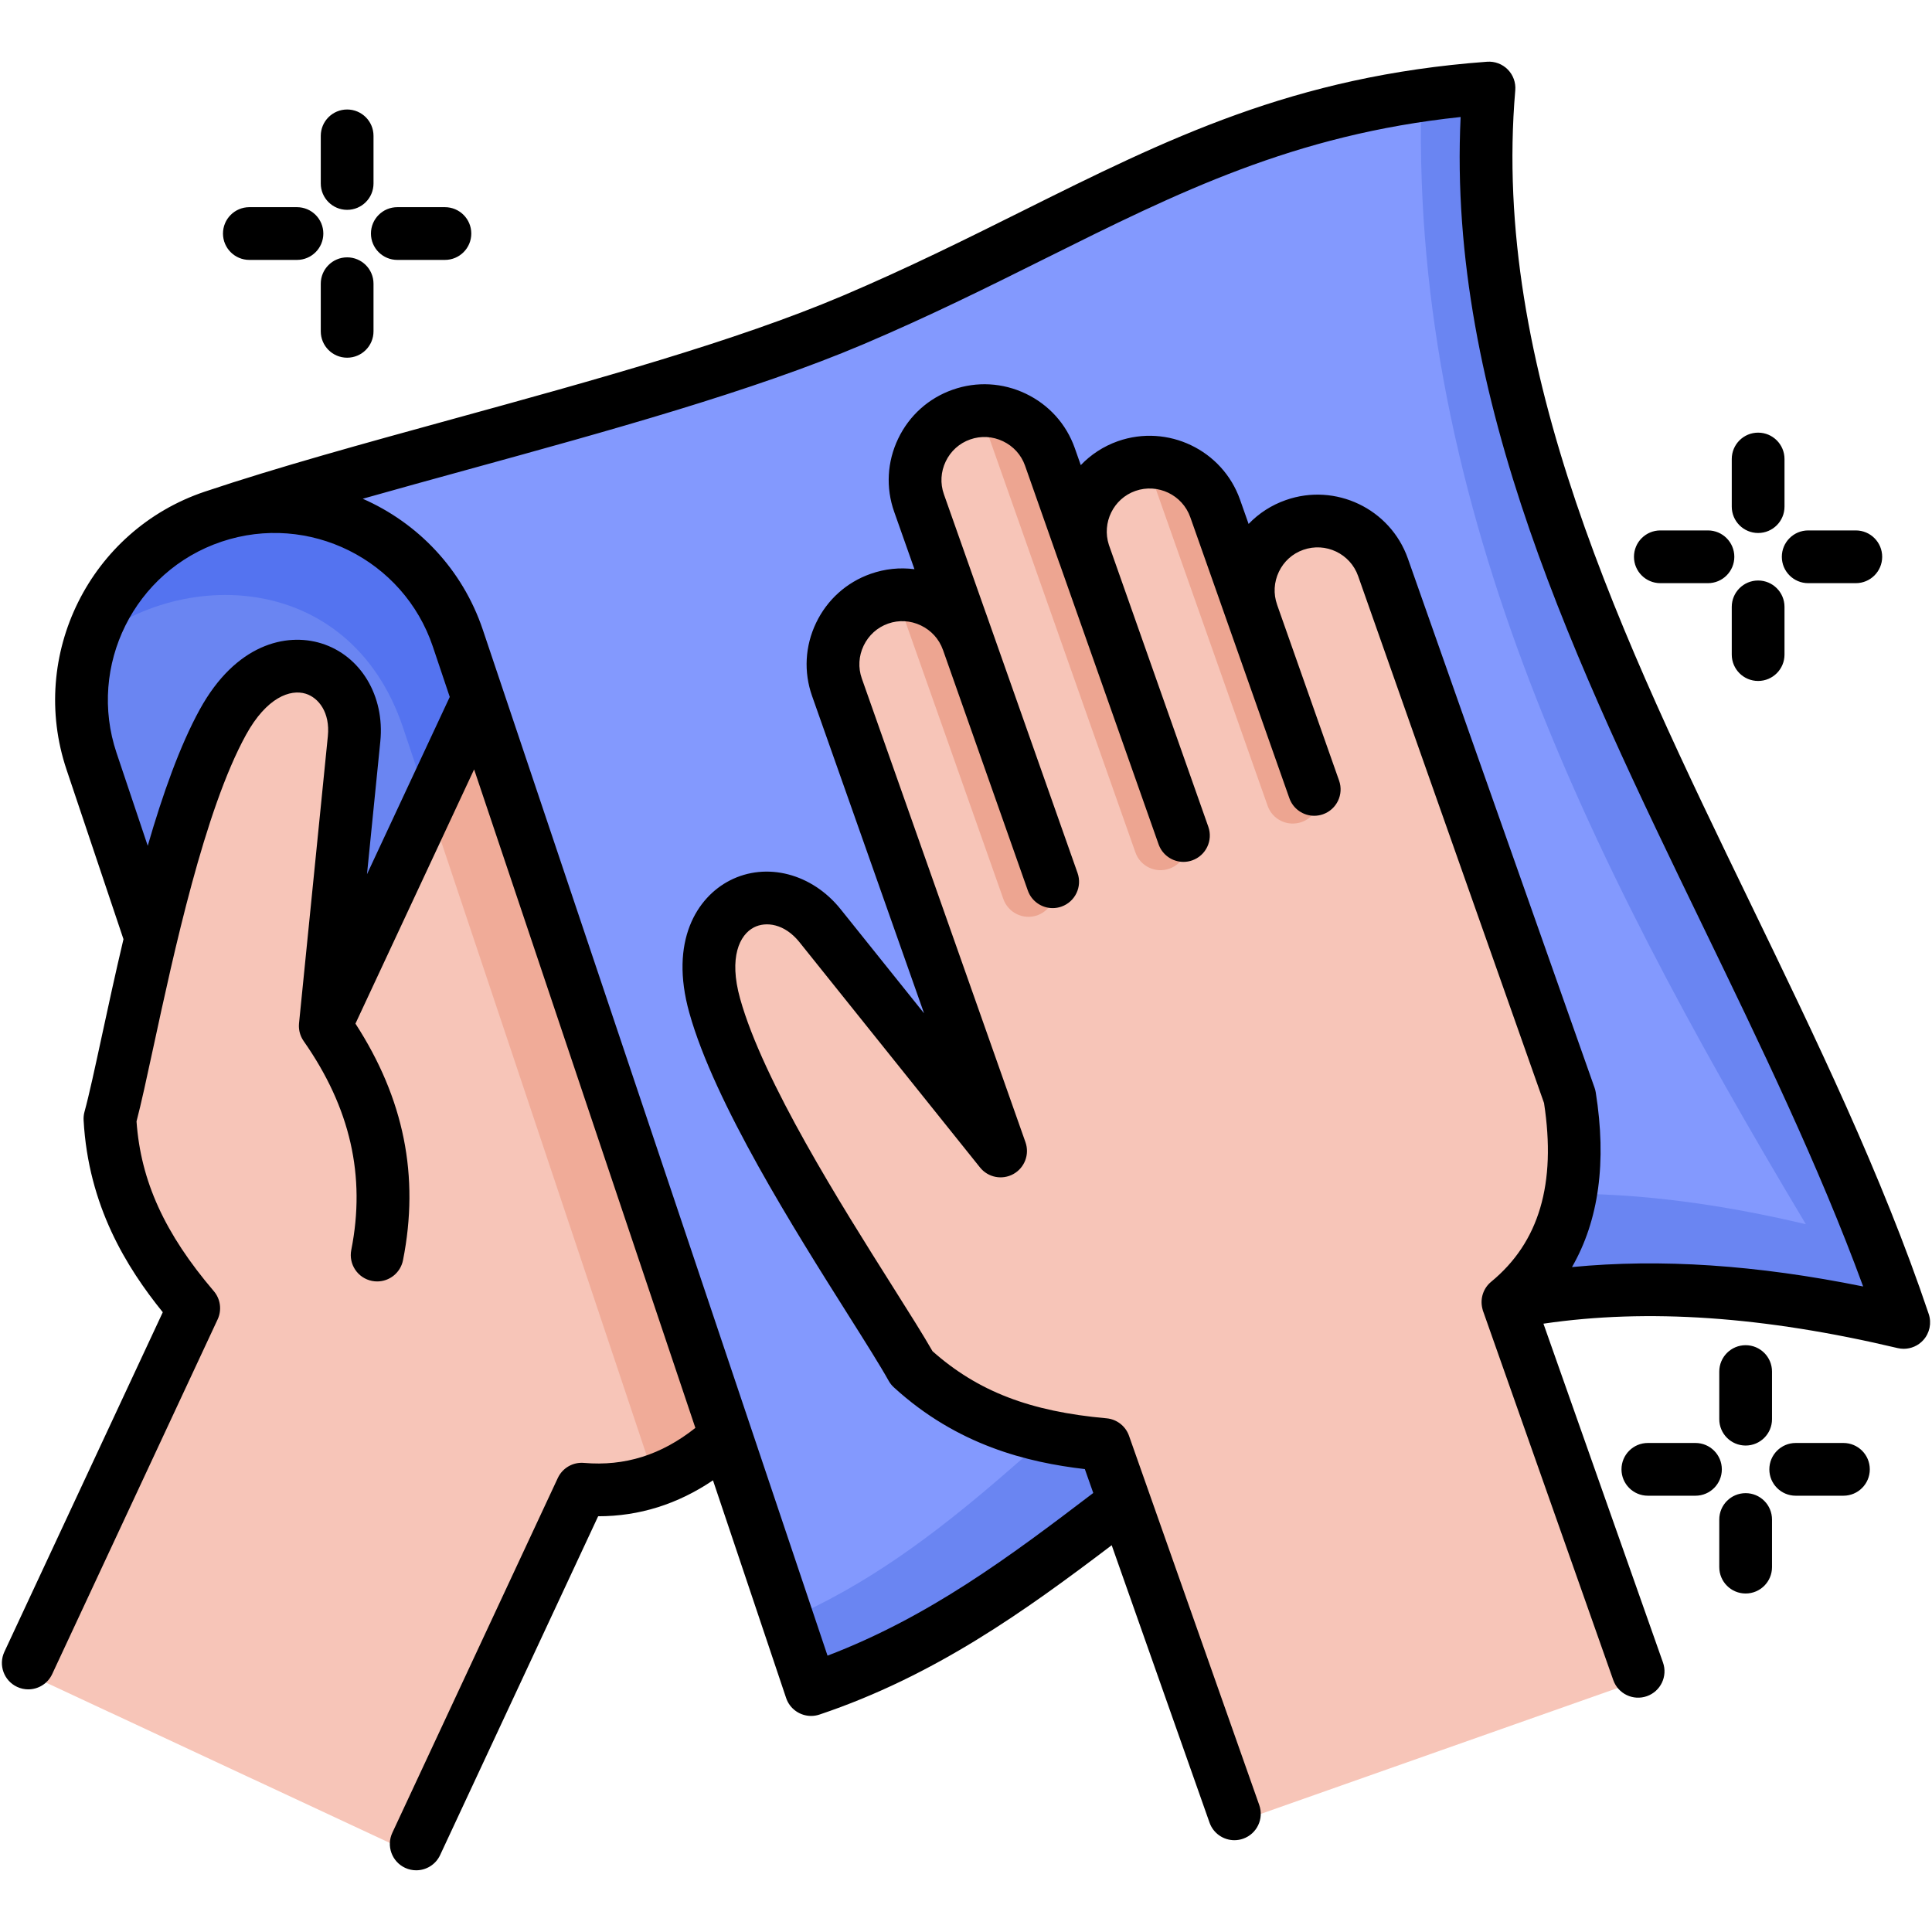
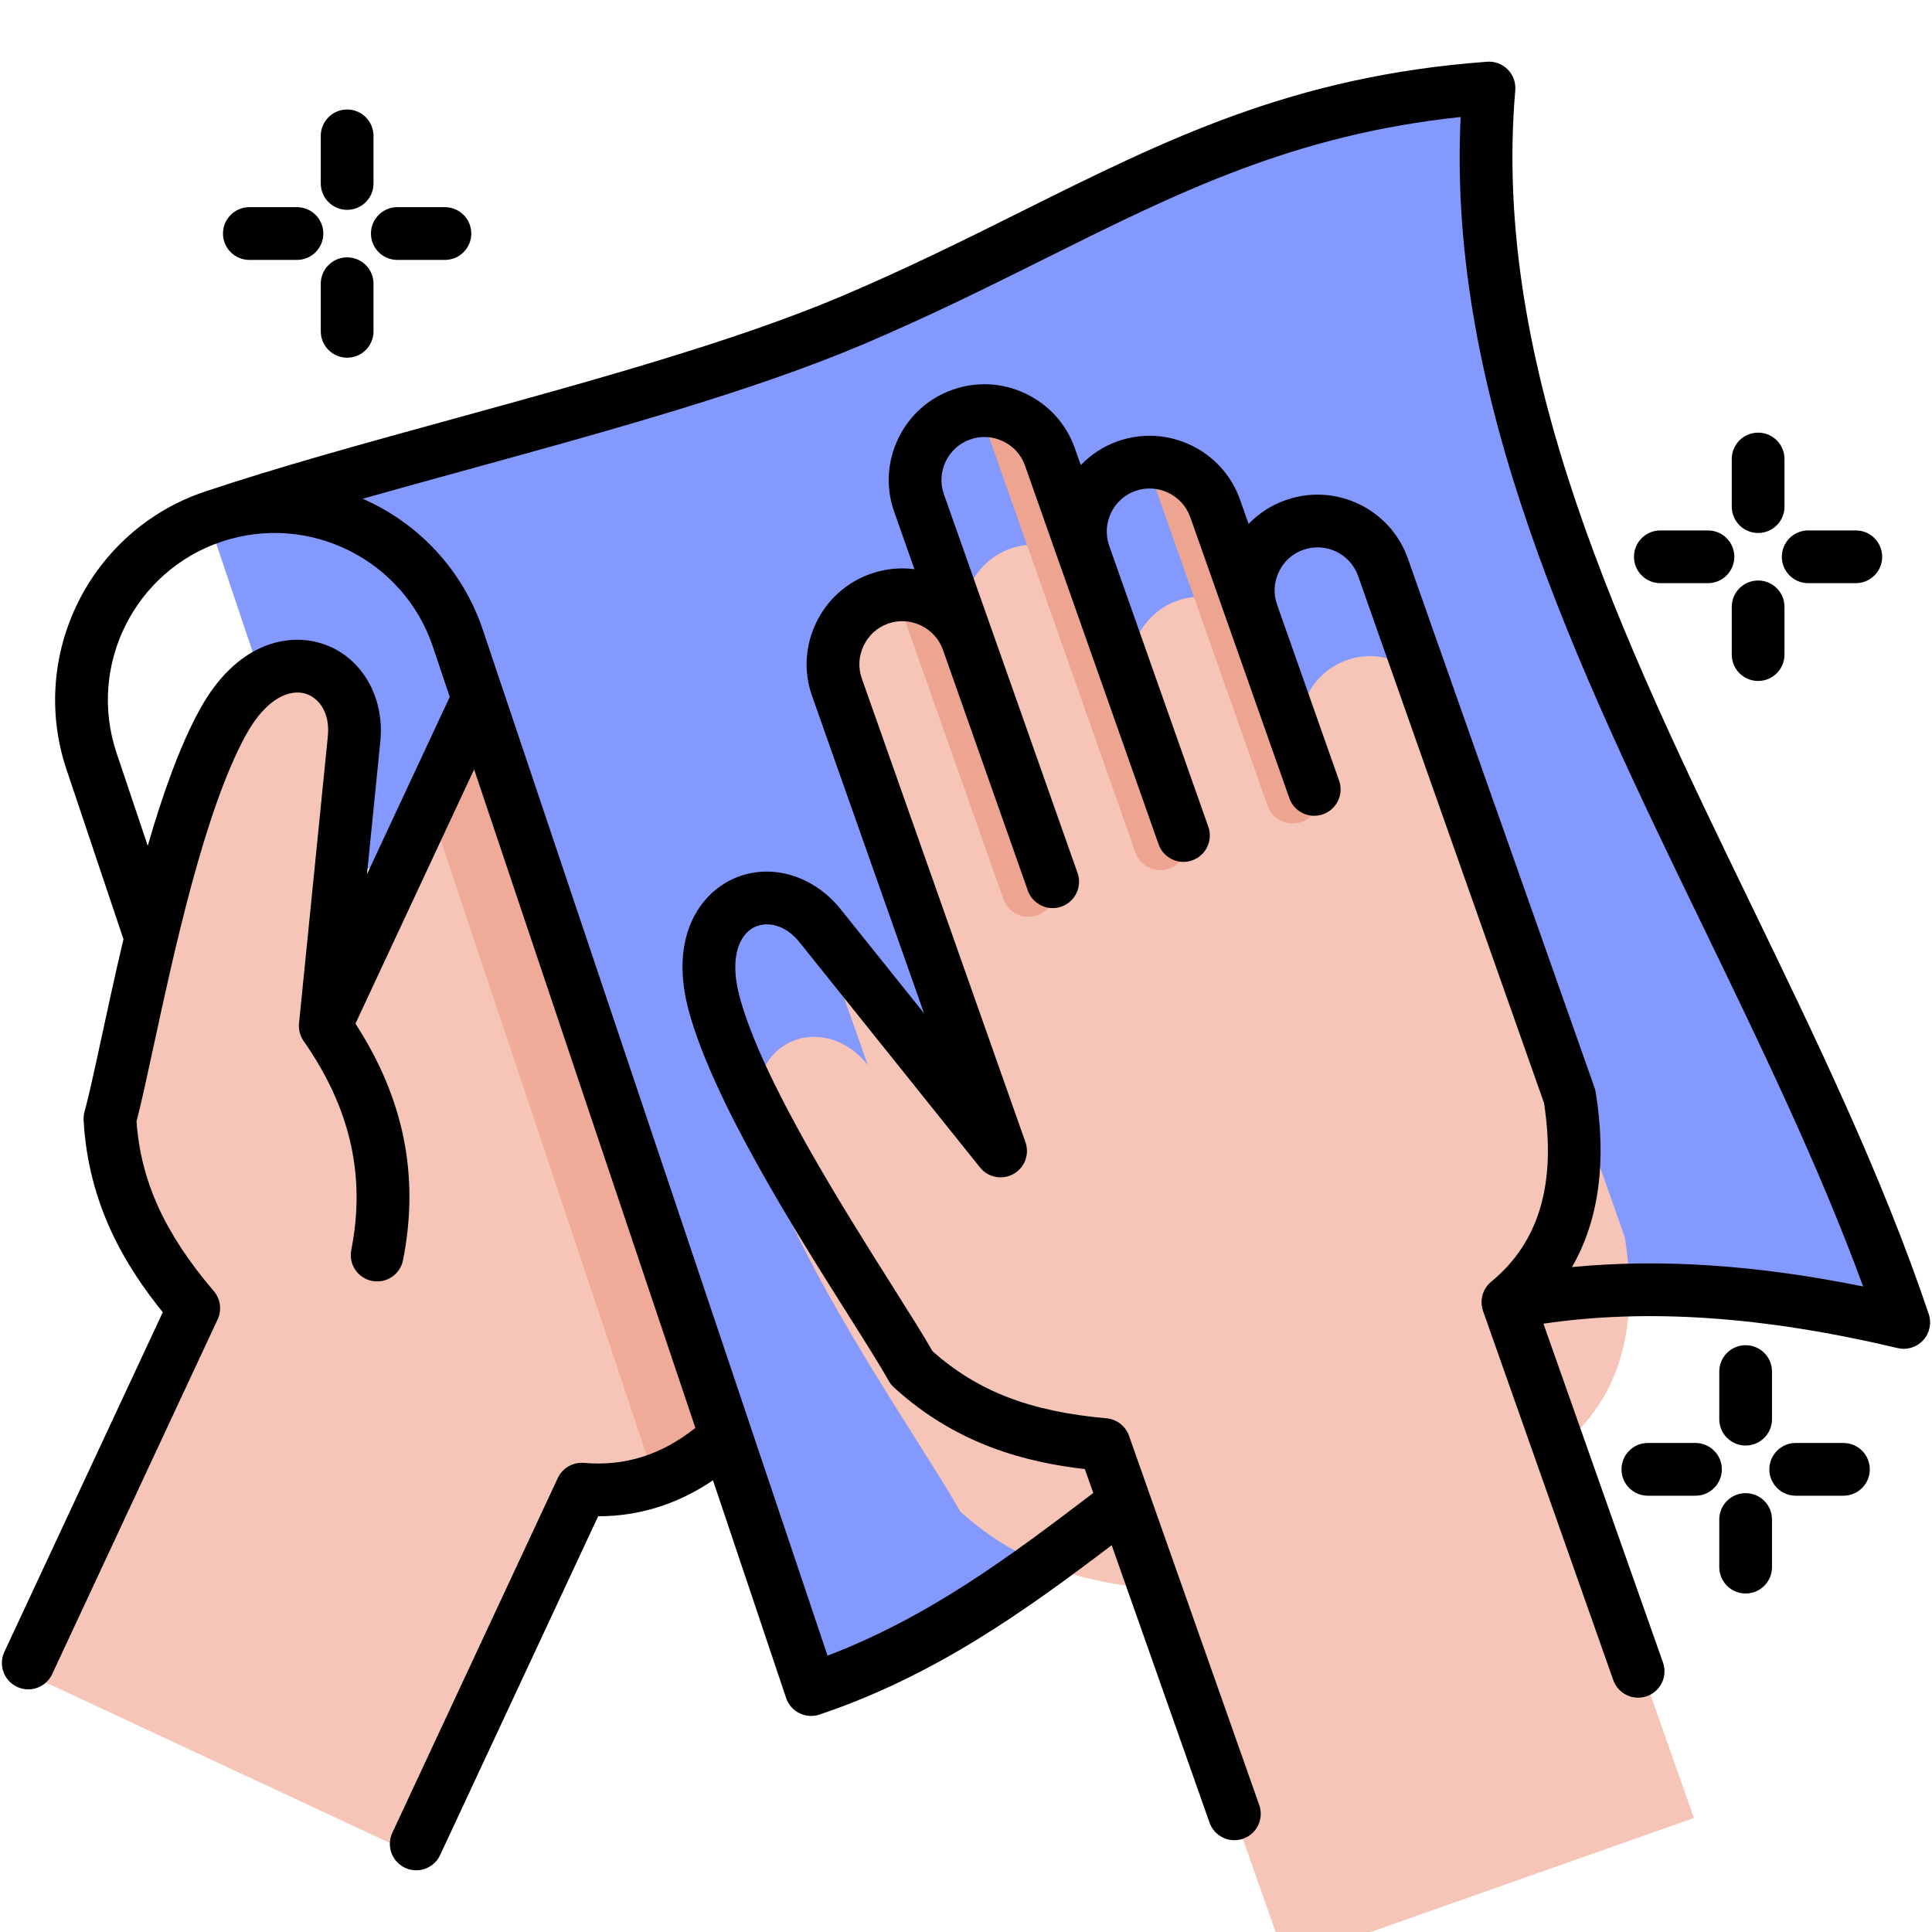
<svg xmlns="http://www.w3.org/2000/svg" id="Layer_1" enable-background="new 0 0 512 512" viewBox="0 0 512 512">
  <g>
    <g>
      <path clip-rule="evenodd" d="m214.526 449.668c97.491-32.745 125.922-137.722 292.474-98.263-37.031-110.12-120.893-215.841-111.035-330.39-70.261 5.172-107.435 35.402-170.21 62.089-47.974 20.401-121.95 36.088-171.238 52.631l32.888 97.891 49.003-16.487z" fill="#8399fe" fill-rule="evenodd" />
    </g>
    <g>
-       <path clip-rule="evenodd" d="m214.526 449.668c97.491-32.745 125.922-137.722 292.474-98.263-37.031-110.12-120.893-215.841-111.035-330.39-6.686.486-13.058 1.2-19.201 2.143-3.772 107.092 42.088 201.497 101.806 301.274-159.838-37.859-183.01 67.632-270.787 105.149z" fill="#6a85f2" fill-rule="evenodd" />
-     </g>
+       </g>
    <g>
-       <path clip-rule="evenodd" d="m183.81 358.263-98.034 32.945-63.832-189.983c-9.058-26.944 5.6-56.432 32.573-65.489 26.944-9.058 56.432 5.6 65.489 32.545z" fill="#6a85f2" fill-rule="evenodd" />
-     </g>
+       </g>
    <g>
-       <path clip-rule="evenodd" d="m183.81 358.263-19.43 6.543-57.546-171.924c-14.315-42.745-61.718-43.031-86.205-19.715 3.943-16.915 16.287-31.516 33.888-37.431 26.944-9.058 56.432 5.6 65.489 32.545z" fill="#5473f0" fill-rule="evenodd" />
-     </g>
+       </g>
    <g>
      <path clip-rule="evenodd" d="m92.234 195.197-7.715 76.89 40.888-87.691 66.346 197.497c-11.858 11.001-24.801 15.344-38.631 14.144l-44.26 94.948-103.862-48.432 44.288-94.948c-11.915-13.972-21.258-29.63-22.43-50.717 5.057-18.458 14.744-78.004 30.23-106.149 13.887-25.259 37.089-15.058 35.146 4.458z" fill="#f7c5b8" fill-rule="evenodd" />
    </g>
    <g>
-       <path clip-rule="evenodd" d="m216.926 245.228 48.317 60.289-43.802-124.121c-3.372-9.629 1.714-20.287 11.343-23.687 9.629-3.4 20.287 1.715 23.687 11.344l-13.029-36.974c-3.4-9.629 1.686-20.287 11.315-23.658 9.629-3.4 20.287 1.686 23.687 11.315l9.229 26.144c-3.4-9.629 1.686-20.287 11.315-23.659 9.629-3.4 20.287 1.686 23.687 11.315l9.915 28.087c-3.4-9.629 1.686-20.287 11.315-23.659 9.629-3.4 20.287 1.686 23.687 11.315l9.772 27.659 6.858 19.458 33.345 94.548c4.057 25.43-2.2 43.231-16.544 55.032l34.859 98.834-108.063 38.116-34.859-98.806c-18.287-1.657-35.916-6.286-51.517-20.544-9.315-16.715-44.06-66.004-52.717-96.948-7.773-27.772 15.943-36.715 28.2-21.4z" fill="#f7c5b8" fill-rule="evenodd" />
+       <path clip-rule="evenodd" d="m216.926 245.228 48.317 60.289-43.802-124.121c-3.372-9.629 1.714-20.287 11.343-23.687 9.629-3.4 20.287 1.715 23.687 11.344c-3.4-9.629 1.686-20.287 11.315-23.658 9.629-3.4 20.287 1.686 23.687 11.315l9.229 26.144c-3.4-9.629 1.686-20.287 11.315-23.659 9.629-3.4 20.287 1.686 23.687 11.315l9.915 28.087c-3.4-9.629 1.686-20.287 11.315-23.659 9.629-3.4 20.287 1.686 23.687 11.315l9.772 27.659 6.858 19.458 33.345 94.548c4.057 25.43-2.2 43.231-16.544 55.032l34.859 98.834-108.063 38.116-34.859-98.806c-18.287-1.657-35.916-6.286-51.517-20.544-9.315-16.715-44.06-66.004-52.717-96.948-7.773-27.772 15.943-36.715 28.2-21.4z" fill="#f7c5b8" fill-rule="evenodd" />
    </g>
    <g>
      <path d="m349.248 208.854c1.286 3.657-.629 7.715-4.315 9.001s-7.715-.629-9-4.315l-32.573-92.291c8.286-.8 16.429 4.115 19.315 12.287z" fill="#eda591" />
    </g>
    <g>
      <path d="m314.218 221.198c1.286 3.686-.629 7.715-4.314 9.001-3.686 1.314-7.715-.629-9.001-4.286l-41.774-118.464c8.029-.771 15.915 3.8 19.03 11.543z" fill="#eda591" />
    </g>
    <g>
      <path d="m279.187 233.57c1.314 3.657-.629 7.686-4.286 9-3.686 1.286-7.715-.657-9.001-4.314l-28.773-81.519c8.029-.771 15.887 3.772 19.03 11.458z" fill="#eda591" />
    </g>
    <g>
      <path clip-rule="evenodd" d="m117.121 223.627 47.26 141.18 9.515 28.459c6.201-2.343 12.144-6.086 17.858-11.372l-7.943-23.63-58.403-173.867-12.458 26.716z" fill="#f0ab98" fill-rule="evenodd" />
    </g>
  </g>
  <path d="m511.136 348.237c-12.353-36.761-30.107-73.422-47.277-108.877-33.745-69.678-68.639-141.729-62.297-215.43.175-2.04-.552-4.054-1.99-5.51-1.439-1.456-3.435-2.204-5.484-2.059-51.338 3.779-84.7 20.403-123.33 39.652-14.799 7.373-30.103 14.999-47.42 22.362-28.442 12.078-66.353 22.502-103.015 32.583-24.028 6.607-46.723 12.848-66.046 19.333-.004.001-.009.002-.013.004-30.415 10.225-46.843 43.285-36.622 73.692l15.079 44.909c-2.173 9.184-4.08 18.004-5.733 25.661-1.814 8.399-3.38 15.651-4.594 20.077-.199.727-.279 1.482-.238 2.235 1.262 22.714 11.359 38.974 20.982 50.889l-41.98 89.999c-1.631 3.498-.118 7.656 3.379 9.288.956.445 1.961.656 2.949.656 2.631 0 5.152-1.493 6.338-4.035l43.851-94.012c1.156-2.48.759-5.406-1.017-7.488-13.01-15.256-19.358-29.177-20.479-44.982 1.245-4.748 2.683-11.409 4.469-19.675 5.403-25.016 13.567-62.819 24.542-82.763 5.477-9.963 11.768-12.159 15.829-10.9 3.378 1.051 6.502 4.936 5.865 11.249l-7.639 76.104c-.003.028-.002.055-.005.082-.008.091-.01.182-.015.273-.006.127-.012.253-.012.379 0 .093.005.185.01.277.005.125.012.249.024.371.009.095.022.188.035.282.017.12.035.24.058.359.019.095.039.19.062.284.028.117.059.233.093.348.027.093.055.185.086.277.041.12.087.238.134.356.033.083.064.166.101.249.067.15.142.296.219.441.025.047.046.095.072.141.11.195.229.384.356.567.005.007.009.015.013.021 12.369 17.66 16.496 35.763 12.618 55.346-.75 3.787 1.711 7.463 5.497 8.213.459.091.915.134 1.365.134 3.267 0 6.188-2.304 6.847-5.632 4.406-22.253.28-42.801-12.603-62.691l31.446-67.371 28.825 85.794c.008.023.012.046.02.069l29.79 88.649c-9.016 7.167-18.718 10.206-29.521 9.274-2.927-.258-5.697 1.347-6.938 4.008l-43.851 94.012c-1.631 3.498-.118 7.656 3.379 9.288.956.445 1.961.656 2.949.656 2.631 0 5.152-1.493 6.338-4.035l41.879-89.787h.007c10.884 0 21.068-3.2 30.425-9.524l19.381 57.675c.981 2.92 3.704 4.764 6.623 4.764.738 0 1.489-.118 2.226-.366 30.62-10.286 54.611-27.56 77.434-44.875l25.926 73.507c1.013 2.87 3.71 4.666 6.59 4.666.771 0 1.555-.129 2.324-.401 3.639-1.284 5.549-5.274 4.265-8.914l-29.08-82.449c-.031-.094-.063-.187-.098-.28l-5.337-15.131c-.91-2.581-3.244-4.393-5.97-4.635-20.248-1.804-34.113-7.138-46.106-17.782-2.431-4.252-6.06-10.002-10.562-17.135-13.663-21.651-34.311-54.369-40.43-76.312-3.064-10.952-.115-16.928 3.669-18.869 3.149-1.614 8.103-1.027 12.072 3.932l47.842 59.694c2.131 2.659 5.869 3.396 8.849 1.737 2.979-1.656 4.328-5.219 3.194-8.433l-43.372-122.899c-1.005-2.847-.832-5.934.49-8.692 1.323-2.761 3.624-4.836 6.479-5.844 2.848-1.009 5.935-.831 8.693.49 2.758 1.322 4.833 3.619 5.841 6.47l.004.01c.01.027.023.053.033.08l22.456 63.683c1.012 2.871 3.709 4.667 6.59 4.667.771 0 1.556-.129 2.323-.401 3.64-1.283 5.55-5.274 4.266-8.913l-24.274-68.833c-.014-.039-.032-.074-.046-.112l-11.101-31.436c-1.006-2.848-.833-5.934.489-8.688 1.321-2.753 3.616-4.819 6.48-5.822 2.852-1.007 5.942-.837 8.701.481 2.757 1.317 4.829 3.611 5.833 6.453l9.109 25.887c.033.094.075.182.112.273l26.173 74.194c1.013 2.871 3.709 4.666 6.59 4.666.771 0 1.556-.13 2.324-.401 3.639-1.284 5.55-5.275 4.265-8.914l-26.351-74.701c-1.903-5.867 1.205-12.24 7.021-14.293 5.939-2.081 12.465 1.045 14.554 6.962l7.99 22.632c.006.018.01.036.016.054l18.248 51.773c1.013 2.872 3.709 4.668 6.591 4.668.771 0 1.554-.129 2.323-.4 3.64-1.283 5.551-5.274 4.268-8.913l-16.401-46.534c-.014-.041-.022-.082-.036-.123-1.01-2.859-.837-5.952.486-8.711 1.315-2.743 3.601-4.799 6.453-5.798 5.93-2.098 12.448 1.021 14.537 6.936l16.438 46.656 32.83 93.008c3.285 21.415-1.303 36.915-14.016 47.375-2.054 1.69-2.937 4.378-2.363 6.927 0 .003.001.006.001.009.094.482.237.942.42 1.377l34.307 97.241c1.283 3.64 5.277 5.549 8.914 4.265 3.639-1.284 5.55-5.275 4.265-8.914l-31.683-89.802c27.595-4.061 58.398-1.943 93.868 6.469.536.127 1.077.189 1.613.189 1.939 0 3.822-.809 5.162-2.278 1.711-1.877 2.272-4.532 1.463-6.938zm-413.88-116.557 3.531-35.183c1.219-12.064-5.204-22.753-15.618-25.993-9.331-2.9-22.696.173-32.226 17.509-5.262 9.564-9.84 22.474-13.792 36.131l-8.261-24.605c-7.767-23.106 4.716-48.225 27.825-55.994 23.109-7.763 48.23 4.722 55.996 27.825l4.477 13.324zm319.334 104.112c7.12-12.364 9.241-27.858 6.299-46.295-.066-.416-.171-.826-.311-1.224l-33.043-93.614-16.439-46.657c-4.657-13.185-19.178-20.12-32.353-15.472-3.791 1.327-7.14 3.495-9.849 6.322l-2.272-6.438c-4.649-13.166-19.162-20.12-32.37-15.494-3.857 1.363-7.18 3.571-9.836 6.345l-1.589-4.516c-2.25-6.371-6.865-11.492-12.992-14.419-6.127-2.926-13.009-3.295-19.36-1.053-6.376 2.233-11.506 6.835-14.445 12.961-2.939 6.127-3.319 13.012-1.067 19.386l5.374 15.22c-3.881-.505-7.85-.096-11.636 1.241-6.37 2.25-11.495 6.861-14.429 12.983-2.938 6.13-3.315 13.015-1.065 19.385l29.674 84.085-22.099-27.574c-7.58-9.471-19.653-12.61-29.36-7.631-8.693 4.459-16.082 16.014-10.75 35.065 6.668 23.909 27.973 57.671 42.071 80.01 4.573 7.247 8.523 13.506 10.753 17.507.365.656.835 1.25 1.39 1.756 16.796 15.35 35.391 19.889 50.607 21.657l2.233 6.331c-22.192 16.905-43.491 32.817-70.423 43.11l-20.303-60.418c-.014-.039-.025-.079-.04-.118l-12.256-36.472-53.3-158.64c-.054-.182-.113-.362-.181-.539l-5.265-15.669c-5.434-16.161-17.319-28.373-31.83-34.735 8.993-2.547 18.337-5.118 27.899-7.748 37.104-10.203 75.472-20.753 104.774-33.196 17.709-7.528 33.204-15.249 48.188-22.716 35.216-17.548 65.896-32.836 110.093-37.505-3.566 74.509 30.862 145.604 64.196 214.434 15.131 31.242 30.719 63.431 42.476 95.487-28.231-5.724-53.706-7.417-77.164-5.142zm16.429-188.235c0-3.86 3.129-6.988 6.988-6.988h12.618c3.86 0 6.989 3.129 6.989 6.988s-3.129 6.988-6.989 6.988h-12.618c-3.859.001-6.988-3.128-6.988-6.988zm25.916-13.296v-12.618c0-3.86 3.129-6.988 6.988-6.988 3.86 0 6.989 3.129 6.989 6.988v12.618c0 3.86-3.129 6.988-6.989 6.988s-6.988-3.128-6.988-6.988zm-360.631-72.37c0-3.86 3.129-6.988 6.988-6.988h12.618c3.86 0 6.988 3.129 6.988 6.988 0 3.86-3.129 6.988-6.988 6.988h-12.618c-3.859.001-6.988-3.128-6.988-6.988zm374.607 98.936v12.646c0 3.86-3.129 6.988-6.989 6.988s-6.988-3.129-6.988-6.988v-12.646c0-3.86 3.129-6.988 6.988-6.988 3.861-.001 6.989 3.128 6.989 6.988zm-.708-13.27c0-3.86 3.129-6.988 6.989-6.988h12.618c3.86 0 6.988 3.129 6.988 6.988s-3.129 6.988-6.988 6.988h-12.618c-3.86.001-6.989-3.128-6.989-6.988zm-373.219-72.368v12.618c0 3.86-3.129 6.988-6.988 6.988-3.86 0-6.989-3.129-6.989-6.988v-12.618c0-3.86 3.129-6.988 6.989-6.988 3.859-.001 6.988 3.128 6.988 6.988zm396.532 314.203c0 3.86-3.128 6.988-6.988 6.988h-12.646c-3.86 0-6.988-3.129-6.988-6.988s3.129-6.988 6.988-6.988h12.646c3.859 0 6.988 3.128 6.988 6.988zm-25.915 13.297v12.618c0 3.86-3.129 6.988-6.988 6.988s-6.988-3.129-6.988-6.988v-12.618c0-3.86 3.129-6.988 6.988-6.988s6.988 3.129 6.988 6.988zm-13.976-26.593v-12.618c0-3.86 3.129-6.988 6.988-6.988s6.988 3.129 6.988 6.988v12.618c0 3.86-3.129 6.988-6.988 6.988s-6.988-3.128-6.988-6.988zm-370.617-327.473v-12.618c0-3.86 3.129-6.988 6.989-6.988 3.859 0 6.988 3.129 6.988 6.988v12.618c0 3.86-3.129 6.988-6.988 6.988-3.861.001-6.989-3.128-6.989-6.988zm371.296 340.769c0 3.86-3.129 6.988-6.988 6.988h-12.618c-3.86 0-6.988-3.129-6.988-6.988s3.128-6.988 6.988-6.988h12.618c3.859 0 6.988 3.128 6.988 6.988zm-397.212-327.501c0-3.86 3.129-6.988 6.988-6.988h12.618c3.86 0 6.988 3.129 6.988 6.988 0 3.86-3.129 6.988-6.988 6.988h-12.617c-3.86.001-6.989-3.128-6.989-6.988z" />
</svg>